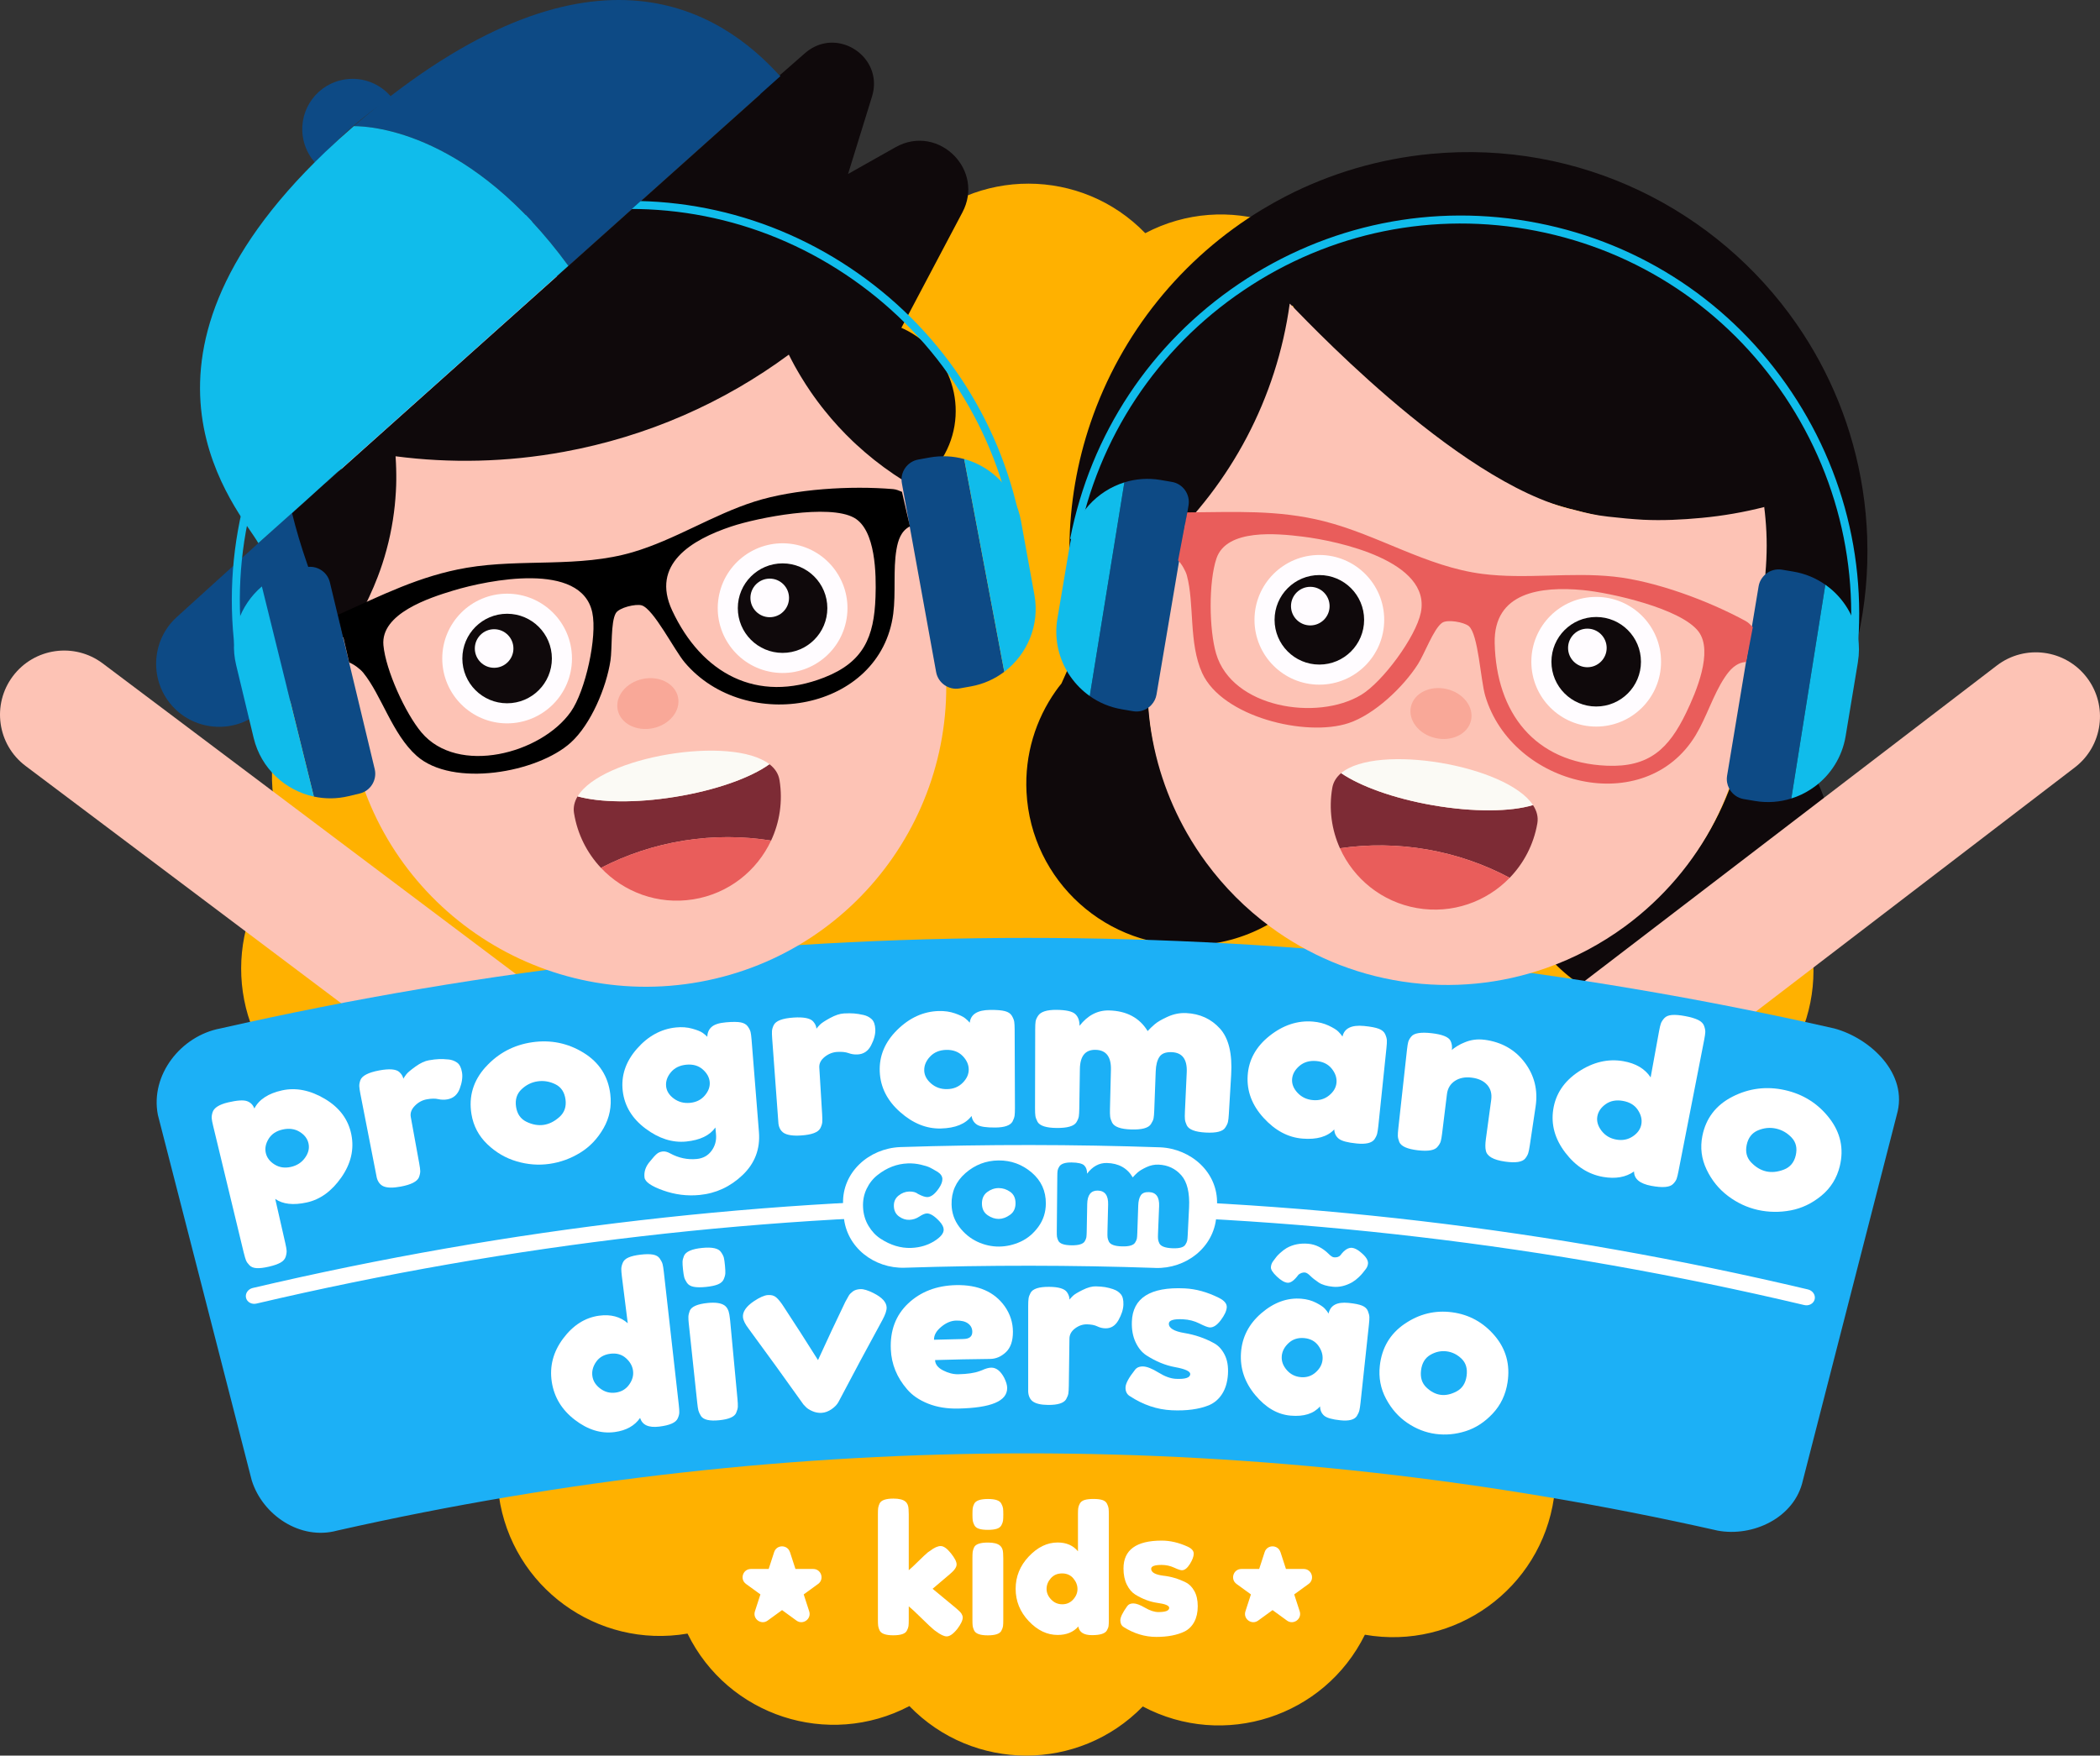
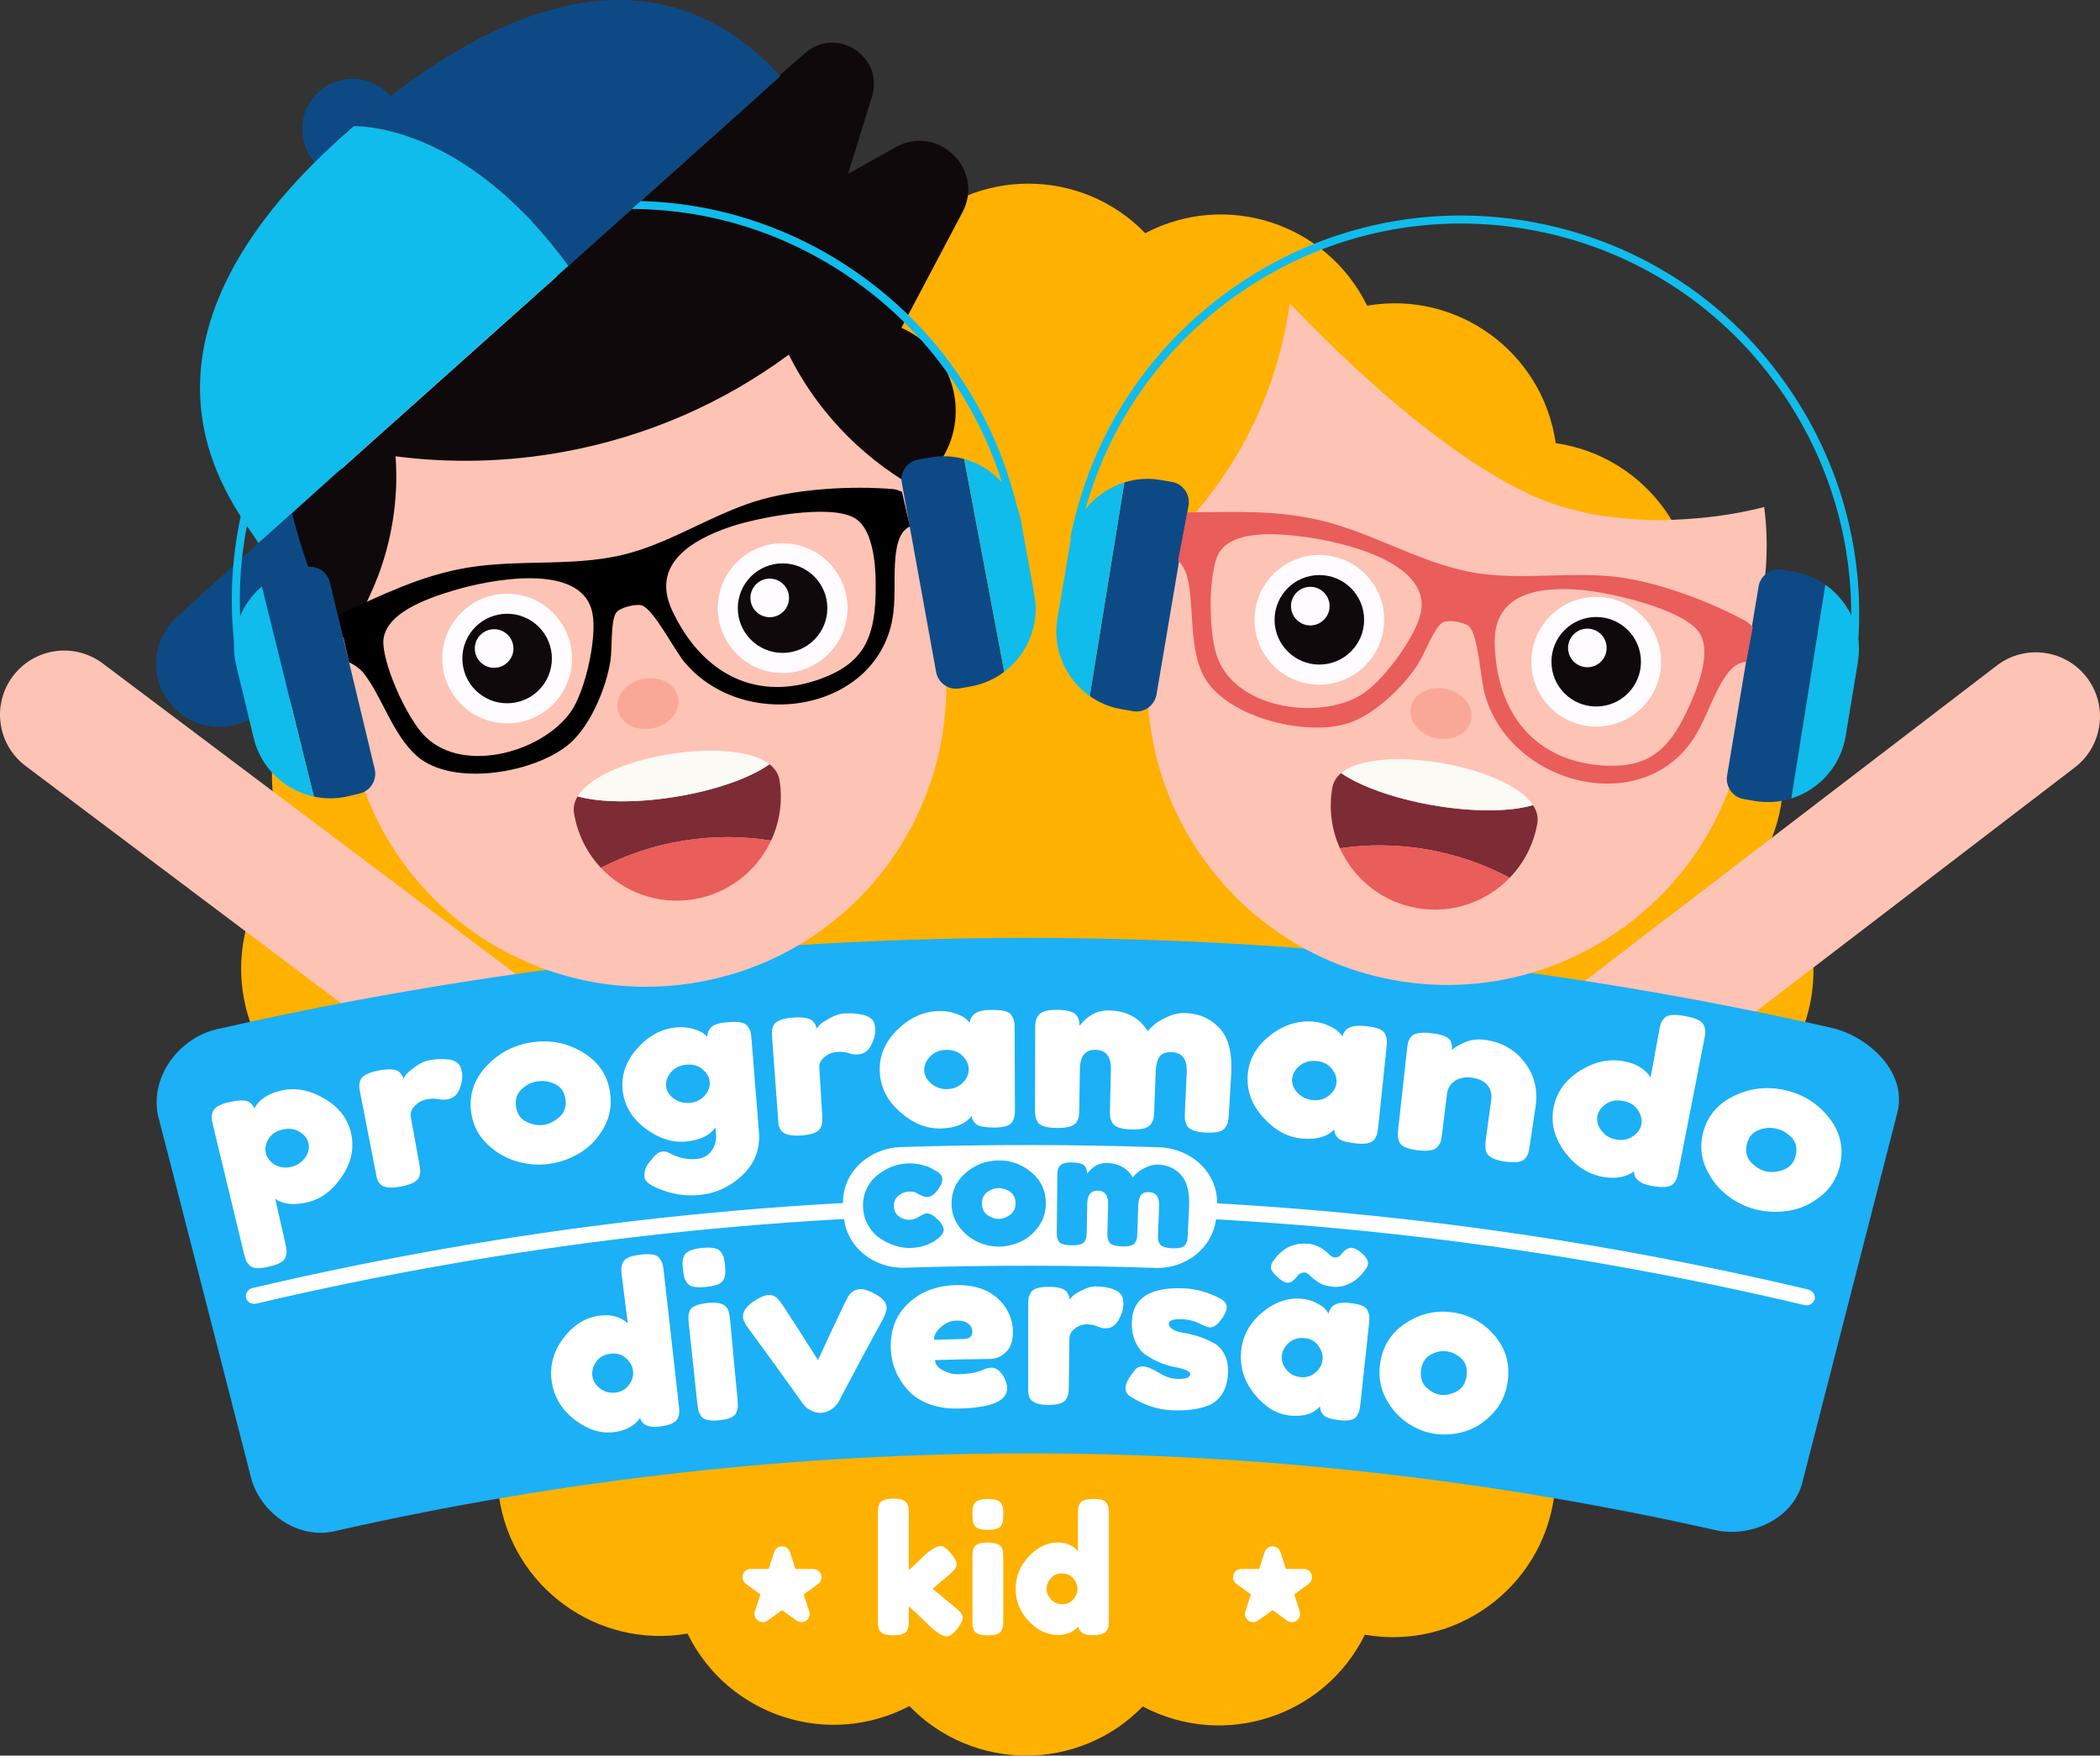
<svg xmlns="http://www.w3.org/2000/svg" id="Camada_2" data-name="Camada 2" viewBox="0 0 742.08 620.53">
  <rect x="0" y="0" width="742.08" height="620.53" fill="#333333" stroke="none" />
  <defs>
    <style>
      .cls-1 {
        fill: #fff;
      }

      .cls-2 {
        fill: #10bceb;
      }

      .cls-3 {
        fill: #7d2b35;
      }

      .cls-4 {
        fill: #ffb100;
      }

      .cls-5 {
        fill: none;
      }

      .cls-6 {
        fill: #1cb0f6;
      }

      .cls-7 {
        fill: #0d4a85;
      }

      .cls-8 {
        isolation: isolate;
      }

      .cls-9 {
        fill: #fdc3b5;
      }

      .cls-10 {
        fill: #f9a898;
      }

      .cls-11 {
        fill: #e95d5b;
      }

      .cls-12 {
        fill: #fbfaf5;
      }

      .cls-13 {
        fill: #fffcff;
      }

      .cls-14 {
        fill: #0f090b;
      }
    </style>
  </defs>
  <g id="Camada_2-2" data-name="Camada 2">
    <g id="Camada_1-2" data-name="Camada 1-2">
      <path class="cls-4" d="M623.47,301.92h0c23.21,22.62,23.14,59.94-.14,82.48h0c15.08,28.68,3.49,64.15-25.62,78.4h0c5.48,31.94-16.51,62.09-48.59,66.64h0c-4.66,32.07-34.89,53.95-66.81,48.37h0c-14.34,29.06-49.85,40.53-78.48,25.36h0c-22.62,23.21-59.94,23.14-82.48-.14h0c-28.68,15.08-64.15,3.49-78.4-25.62h0c-31.94,5.48-62.09-16.51-66.64-48.59h0c-32.07-4.66-53.95-34.89-48.37-66.81h0c-29.06-14.34-40.53-49.85-25.36-78.48h0c-23.21-22.62-23.14-59.94.14-82.48h0c-15.08-28.68-3.49-64.15,25.62-78.4h0c-5.48-31.94,16.51-62.09,48.59-66.64h0c4.66-32.07,34.89-53.95,66.81-48.37h0c14.34-29.06,49.85-40.53,78.48-25.36h0c22.62-23.21,59.94-23.14,82.48.14h0c28.68-15.08,64.15-3.49,78.4,25.62h0c31.94-5.48,62.09,16.51,66.64,48.59h0c32.07,4.66,53.95,34.89,48.37,66.81h0c29.06,14.34,40.53,49.85,25.36,78.48h0Z" />
      <path class="cls-9" d="M168.28,384.81c-4.74,0-9.53-1.48-13.61-4.55L9.05,270.74c-10.01-7.53-12.02-21.74-4.49-31.75,7.53-10.01,21.74-12.02,31.75-4.49l145.62,109.51c10.01,7.53,12.02,21.74,4.49,31.75-4.46,5.92-11.26,9.05-18.14,9.05Z" />
-       <path class="cls-14" d="M659.81,190.12c.42,12.05-.72,23.84-3.23,35.16h0c-2.17,9.84-5.39,19.33-9.53,28.32-1.94,4.22-4.09,8.33-6.43,12.32-.04.06-.05.12-.05.19.07,2.81.23,5.6.48,8.36.06-.05.13-.1.18-.15,1.22,2.34,2.28,4.76,3.16,7.26,4.12,11.61,4.51,24.64.26,37.24-10.1,29.89-42.59,45.98-72.57,35.92-8.99-3.02-16.73-8.04-22.89-14.4,10.03-3.79,19.4-9.07,27.81-15.6,3.34-2.59,6.52-5.38,9.56-8.36,5.06-5,9.64-10.51,13.64-16.46.21-.28.39-.58.59-.87.28-.42.57-.86.84-1.29,4.03-6.32,7.42-13.12,10.05-20.31.02.03.04.05.06.08,1.91-5.43,3.4-11.1,4.4-16.94.11-.72.24-1.43.34-2.15l.65-4.29,5.7-37.71c.69-4.54,1.08-9.08,1.17-13.57.01-.7.03-1.42.02-2.13v-.08c0-3.23-.16-6.45-.45-9.63-.11-1.34-.26-2.67-.42-3.99-.03-.16-.05-.3-.07-.46.02.16.04.31.05.47-.03,0-.05,0-.08.02-.65.14-2.01.31-3.95.42-9.95.61-35.55.17-64.55-7.68h0s-.05-.02-.07-.02c-3.52-.96-7.08-2.02-10.7-3.22-.03,0-.05-.02-.08-.03-30.47-10.05-62.93-28.73-84.06-62.99-.21-.31-.39-.63-.59-.95-.09-.14-.16-.27-.23-.42-.73-1.25-1.32-2.59-1.9-3.93-.15-.34-.64-.26-.68.11-.19,2.04-.41,4.08-.69,6.1-.03.21-.06.43-.09.65-4.15,30.26-17.82,57.87-38.15,79.31-2.1,2.22-4.27,4.37-6.52,6.46-.06.06-.09.13-.11.21l-3.21,21.32-.65,4.3c-.1.7-.2,1.39-.29,2.1-.26,1.98-.47,3.94-.6,5.91v.04c-.39,5.15-.39,10.24-.03,15.27.14,1.92.33,3.82.56,5.71.08.65.18,1.29.28,1.94.75,4.62,1.8,9.16,3.14,13.6.15.49.3.99.46,1.47.11.34.2.67.32,1,2.24,6.8,5.16,13.34,8.68,19.51,2.1,3.68,4.41,7.22,6.93,10.62,6.31,8.55,13.91,16.15,22.54,22.5-7.65,4.47-16.47,7.22-25.94,7.71-31.6,1.62-58.52-22.61-60.13-54.11-.68-13.26,3.24-25.7,10.36-35.78.63-.89,1.29-1.77,1.99-2.61.68-1.45,1.33-2.9,1.96-4.38,1.58-3.67,3.01-7.42,4.29-11.25.02-.06.02-.13,0-.2-.26-1.1-.49-2.19-.71-3.31-.93-4.73-1.65-9.57-2.11-14.49-.46-4.86-.66-9.7-.62-14.48.13-15.35,2.73-30.18,7.49-44.11,10.7-31.43,32.27-58.17,60.62-75.32,2.75-1.66,5.56-3.24,8.44-4.72,15.53-7.98,32.82-13.2,51.26-14.94,52.56-4.93,101.07,19.64,129.15,60.14,11.8,17.01,19.99,36.84,23.35,58.46.45,2.84.8,5.71,1.07,8.6.27,2.85.45,5.69.55,8.51l-.02.02Z" />
      <path class="cls-9" d="M556.31,400.81c-6.82,0-13.56-3.06-18.02-8.89-7.61-9.94-5.72-24.18,4.22-31.79l163.11-124.89c9.94-7.61,24.18-5.72,31.79,4.22,7.61,9.94,5.72,24.18-4.22,31.79l-163.11,124.89c-4.11,3.15-8.96,4.67-13.77,4.67Z" />
      <path class="cls-6" d="M606.93,541c-161.23-36.39-326.55-36.39-487.79,0-13.02,3.57-26.4-5.52-30.19-17.78-11.05-43.05-22.11-86.1-33.16-129.14-2.77-14.14,8.15-27.96,22.1-30.57,188.28-42.67,381.99-42.67,570.27,0,12.64,3.39,26.39,15.98,22.1,30.57-11.05,43.05-22.11,86.1-33.16,129.14-2.91,13.32-17.76,20.13-30.19,17.78h.02Z" />
      <path class="cls-1" d="M86.16,442.9c-3.62-14.99-7.23-29.99-10.85-44.98-.29-1.18-.45-2.06-.5-2.65s.05-1.29.3-2.11c.5-1.59,2.33-2.76,5.5-3.51,3.17-.74,5.38-.89,6.65-.45,1.26.44,2.14,1.31,2.62,2.61,1.65-3.19,4.93-5.34,9.81-6.41s9.95-.06,15.13,3.02,8.27,7.29,9.33,12.57-.15,10.34-3.55,15.2c-3.41,4.86-7.45,7.79-12.2,8.83-4.75,1.04-8.46.63-11.14-1.25l3.55,15.61c.27,1.18.43,2.07.47,2.66.04.58-.06,1.3-.32,2.15-.26.84-.86,1.54-1.81,2.08-.95.54-2.31,1.02-4.07,1.43s-3.21.59-4.33.54c-1.13-.06-1.99-.39-2.59-1.01s-1.01-1.2-1.23-1.74c-.22-.55-.47-1.41-.76-2.59h-.01ZM94.93,402.53c-1.05,1.7-1.38,3.37-1,5.02s1.41,3,3.09,4.05c1.68,1.05,3.59,1.34,5.73.87,2.14-.47,3.81-1.54,5.01-3.2,1.21-1.67,1.63-3.35,1.27-5.05-.36-1.7-1.4-3.09-3.12-4.15-1.71-1.06-3.72-1.34-6-.84s-3.95,1.61-4.99,3.31h.01Z" />
      <path class="cls-1" d="M158.41,374.46c1.2.12,2.24.5,3.12,1.13.88.63,1.45,1.78,1.73,3.45s0,3.59-.8,5.75c-.81,2.17-2.28,3.43-4.42,3.8-1.07.18-2.14.15-3.19-.09-1.06-.25-2.39-.23-4,.06-1.61.28-3.03,1.05-4.25,2.29-1.22,1.24-1.7,2.56-1.44,3.97,1.19,6.55,1.79,9.82,2.98,16.37.22,1.2.34,2.1.36,2.71s-.13,1.35-.45,2.22c-.63,1.51-2.77,2.6-6.43,3.29-2.79.53-4.92.49-6.27-.17-1.06-.52-1.88-1.6-2.22-3.04-.12-.49-.25-1.27-.44-2.26-2.14-10.92-3.21-16.38-5.34-27.29-.23-1.19-.36-2.09-.39-2.71-.03-.61.1-1.32.38-2.13.57-1.56,2.78-2.72,6.63-3.45,3.61-.68,5.98-.47,7.1.53.79.71,1.3,1.51,1.46,2.39.23-.42.59-.94,1.06-1.56.48-.62,1.57-1.54,3.27-2.76,1.71-1.22,3.27-1.95,4.69-2.19,1.42-.25,2.62-.39,3.61-.42.99-.04,2.08,0,3.28.13l-.03-.02Z" />
      <path class="cls-1" d="M171.64,377.12c4.41-4.87,9.92-7.79,16.46-8.73,6.54-.94,12.61.32,18.14,3.73,5.53,3.42,8.65,8.3,9.42,14.59.53,4.35-.27,8.37-2.39,12.07-2.11,3.7-4.86,6.58-8.25,8.66-3.39,2.08-7,3.39-10.86,3.94s-7.72.26-11.6-.89c-3.88-1.14-7.34-3.16-10.37-6.07s-4.9-6.44-5.59-10.61c-1.03-6.26.62-11.83,5.03-16.7h0ZM186.06,396.52c2.08,1,4.1,1.36,6.05,1.08s3.81-1.21,5.58-2.79c1.77-1.58,2.49-3.65,2.14-6.21s-1.53-4.35-3.56-5.35-4.12-1.35-6.28-1.04-4.07,1.26-5.72,2.84c-1.66,1.58-2.29,3.64-1.91,6.17.38,2.53,1.62,4.3,3.7,5.3h0Z" />
      <path class="cls-1" d="M252.82,398.5c-2,2.84-5.42,4.48-10.3,4.98-4.88.49-9.65-1.02-14.38-4.55-4.73-3.53-7.44-7.95-8.08-13.3-.63-5.35.99-10.31,4.94-14.85s8.6-7.09,13.88-7.62c2.06-.21,3.98-.07,5.74.43,1.76.49,2.99.99,3.68,1.48.69.49,1.23.96,1.64,1.4.05-1.49.56-2.66,1.56-3.52.99-.86,2.68-1.4,5.05-1.6,2.37-.21,4.12-.19,5.24.03,1.12.23,1.94.7,2.46,1.43.52.73.84,1.38.98,1.95s.25,1.46.35,2.67c.87,10.9,1.74,21.8,2.61,32.7.48,6.06-1.48,11.12-5.81,15.23-4.33,4.11-9.36,6.44-15.14,7.01-4.39.44-8.68-.1-12.89-1.6-4.21-1.5-6.42-3.03-6.6-4.6-.24-2.05.43-3.96,2-5.73.98-1.23,1.76-2.09,2.33-2.57.57-.49,1.26-.78,2.08-.87s1.7.13,2.65.67c3.02,1.64,6.15,2.3,9.42,1.98,2.22-.22,3.95-1.18,5.21-2.89,1.26-1.71,1.79-3.67,1.58-5.88-.09-.95-.13-1.42-.22-2.37h.02ZM235.38,383.95c.18,1.71,1.1,3.16,2.76,4.37,1.66,1.21,3.57,1.7,5.74,1.49,2.17-.22,3.9-1.08,5.19-2.61,1.3-1.53,1.87-3.12,1.72-4.78s-.99-3.14-2.5-4.46c-1.52-1.32-3.45-1.86-5.79-1.63-2.34.23-4.16,1.14-5.45,2.7-1.29,1.57-1.84,3.21-1.66,4.92h-.01Z" />
      <path class="cls-1" d="M305.06,358.73c1.17.26,2.16.76,2.95,1.49.79.73,1.23,1.94,1.3,3.63.07,1.69-.42,3.56-1.48,5.62s-2.66,3.14-4.83,3.24c-1.08.05-2.13-.1-3.15-.48-1.02-.37-2.34-.51-3.96-.42-1.63.09-3.12.68-4.47,1.76-1.36,1.09-1.99,2.34-1.9,3.77.4,6.64.6,9.97,1.01,16.61.07,1.21.08,2.13.03,2.74s-.29,1.33-.71,2.15c-.8,1.43-3.05,2.25-6.75,2.5-2.82.19-4.92-.1-6.18-.92-.99-.64-1.67-1.81-1.84-3.28-.06-.5-.1-1.29-.17-2.29-.82-11.09-1.23-16.64-2.04-27.74-.09-1.21-.11-2.12-.07-2.74.05-.61.25-1.3.63-2.07.75-1.48,3.07-2.37,6.96-2.63,3.65-.25,5.97.25,6.96,1.38.7.8,1.11,1.65,1.16,2.55.28-.39.69-.86,1.24-1.42.55-.56,1.73-1.35,3.57-2.35,1.83-1,3.47-1.54,4.9-1.62s2.64-.07,3.62.01c.98.08,2.06.26,3.23.52h-.01Z" />
      <path class="cls-1" d="M342.68,361.5c.32-2.96,2.7-4.49,7.15-4.53,2.38-.03,4.15.12,5.31.43s1.97.86,2.43,1.65.74,1.49.83,2.1c.09.61.14,1.52.15,2.73.04,11.09.06,16.64.1,27.73,0,1.22-.04,2.13-.12,2.73-.09.61-.33,1.31-.74,2.1-.82,1.38-2.83,2.07-6.04,2.1-3.21.03-5.37-.29-6.47-.99-1.1-.7-1.75-1.73-1.95-3.1-2.14,2.84-5.75,4.3-10.84,4.43s-9.88-1.8-14.41-5.81c-4.54-4-6.96-8.75-7.2-14.26-.24-5.51,1.79-10.45,6.15-14.76s9.29-6.55,14.71-6.69c2.07-.05,3.97.22,5.69.82s2.92,1.17,3.59,1.71c.68.54,1.24,1.08,1.67,1.6h0ZM326.59,378.36c.05,1.74.88,3.29,2.47,4.65s3.48,2.01,5.69,1.95c2.2-.05,4.02-.8,5.46-2.26,1.44-1.45,2.14-3.04,2.11-4.75-.03-1.72-.76-3.3-2.2-4.76-1.44-1.45-3.36-2.15-5.74-2.1-2.38.06-4.29.85-5.72,2.37s-2.12,3.15-2.06,4.9h0Z" />
      <path class="cls-1" d="M381.47,362.58c2.91-3.71,6.39-5.52,10.42-5.43,6.22.15,10.79,2.59,13.66,7.29.69-.77,1.53-1.57,2.5-2.41s2.51-1.73,4.62-2.68c2.11-.95,4.27-1.37,6.46-1.27,4.87.22,8.88,2.06,11.97,5.48,3.1,3.43,4.4,8.89,3.96,16.38-.33,5.54-.49,8.31-.82,13.84-.07,1.21-.17,2.12-.3,2.72-.12.6-.45,1.28-.96,2.05-.85,1.38-3.16,1.96-6.92,1.76-3.71-.2-5.94-1.04-6.69-2.56-.38-.81-.59-1.52-.65-2.13-.06-.61-.06-1.52,0-2.74.26-5.54.39-8.31.64-13.85.21-4.59-1.55-6.98-5.28-7.13-2.11-.09-3.56.46-4.36,1.65s-1.24,2.89-1.32,5.1c-.21,5.54-.31,8.31-.52,13.86-.05,1.27-.13,2.19-.24,2.77s-.42,1.25-.92,2.03c-.88,1.4-3.2,2.02-6.97,1.91-3.71-.11-5.96-.91-6.75-2.41-.39-.8-.63-1.51-.7-2.12s-.1-1.52-.07-2.74c.14-5.54.2-8.32.34-13.86.11-4.59-1.7-6.94-5.44-7.02-3.62-.07-5.46,2.2-5.53,6.8-.09,5.61-.13,8.41-.21,14.02-.02,1.22-.08,2.13-.17,2.73-.1.61-.39,1.3-.87,2.09-.9,1.36-3.21,2.01-6.92,1.98-3.71-.03-5.98-.75-6.8-2.18-.41-.79-.66-1.48-.75-2.06s-.13-1.51-.13-2.77c.03-11.16.04-16.73.06-27.89,0-1.21.05-2.13.14-2.73.09-.61.38-1.28.87-2.02.92-1.42,3.08-2.13,6.5-2.1,3.41.03,5.63.53,6.66,1.5,1.02.96,1.52,2.35,1.49,4.14h0Z" />
      <path class="cls-1" d="M474.4,366.38c.63-2.91,3.17-4.17,7.6-3.74,2.37.23,4.11.56,5.24,1,1.12.43,1.87,1.07,2.24,1.9.37.84.57,1.56.6,2.17.03.61-.02,1.53-.15,2.73-1.15,11.03-1.72,16.55-2.87,27.58-.13,1.21-.27,2.11-.42,2.71-.15.59-.47,1.27-.97,2.01-.96,1.28-3.04,1.76-6.24,1.44-3.2-.31-5.31-.87-6.33-1.68s-1.56-1.91-1.61-3.29c-2.44,2.59-6.18,3.66-11.26,3.24-5.08-.42-9.63-2.85-13.71-7.32s-5.98-9.44-5.63-14.95,2.9-10.19,7.7-14.02c4.8-3.82,9.94-5.52,15.35-5.07,2.07.17,3.93.65,5.57,1.42,1.65.78,2.78,1.48,3.39,2.09.62.61,1.11,1.2,1.49,1.77h0ZM456.59,381.42c-.13,1.74.52,3.36,1.96,4.88,1.44,1.52,3.25,2.37,5.45,2.55s4.09-.37,5.67-1.66c1.58-1.29,2.46-2.79,2.61-4.5s-.4-3.37-1.68-4.96c-1.28-1.6-3.11-2.5-5.48-2.7-2.38-.2-4.36.38-5.95,1.74-1.59,1.36-2.44,2.91-2.58,4.65h0Z" />
      <path class="cls-1" d="M524.58,367.51c6.06.8,10.82,3.51,14.25,8.09,3.42,4.58,4.67,9.75,3.81,15.5-.83,5.52-1.24,8.28-2.06,13.79-.18,1.2-.36,2.1-.54,2.68-.18.59-.53,1.22-1.05,1.89-1.03,1.29-3.41,1.65-7.15,1.12-4.15-.59-6.41-1.89-6.79-3.91-.23-.94-.22-2.3.02-4.08.75-5.53,1.13-8.29,1.88-13.82.29-2.15-.18-3.92-1.42-5.31-1.24-1.39-3.05-2.25-5.42-2.55-2.37-.31-4.36.08-5.99,1.15-1.62,1.07-2.56,2.64-2.81,4.68-.69,5.57-1.03,8.35-1.71,13.92-.15,1.21-.3,2.11-.47,2.7-.16.59-.52,1.23-1.08,1.9-.94,1.32-3.28,1.75-7.03,1.32-3.69-.43-5.87-1.39-6.54-2.9-.32-.83-.5-1.56-.52-2.17-.02-.61.03-1.52.17-2.73,1.02-9.29,2.04-18.59,3.07-27.88.13-1.15.27-2.03.43-2.62s.52-1.23,1.08-1.91c.99-1.22,3.4-1.62,7.23-1.17,3.7.43,5.92,1.32,6.6,2.62.5.95.67,2.08.51,3.34.29-.34.89-.79,1.82-1.37s1.82-1.02,2.66-1.34c2.21-.94,4.56-1.26,7.04-.93h0Z" />
      <path class="cls-1" d="M588.09,359.91c.6-.67,1.5-1.05,2.72-1.15s2.79.03,4.72.4c1.92.36,3.44.81,4.54,1.35,1.1.53,1.8,1.24,2.11,2.1.31.87.45,1.61.42,2.22-.03.61-.16,1.52-.39,2.71-3.03,15.48-6.05,30.95-9.08,46.43-.23,1.19-.45,2.08-.65,2.66-.2.58-.61,1.19-1.22,1.82-1.15,1.23-3.73,1.45-7.77.69-4.04-.76-6.06-2.44-6.07-5.07-2.91,2.05-6.53,2.68-10.9,1.93-5.24-.91-9.67-3.74-13.35-8.54-3.68-4.79-5.14-9.9-4.29-15.36.85-5.45,3.81-9.91,8.94-13.31,5.14-3.4,10.42-4.64,15.79-3.71,4.46.77,7.69,2.7,9.68,5.74,1.19-6.55,1.79-9.82,2.98-16.37.22-1.2.43-2.08.63-2.66.2-.58.6-1.21,1.19-1.88h0ZM565.97,399.73c1.3,1.67,3.03,2.69,5.21,3.07s4.11,0,5.81-1.14,2.7-2.56,3.01-4.25-.1-3.39-1.24-5.1c-1.13-1.71-2.9-2.77-5.28-3.19s-4.42-.03-6.09,1.16c-1.67,1.19-2.65,2.65-2.94,4.36s.22,3.41,1.51,5.08h.01Z" />
      <path class="cls-1" d="M612.17,387.65c5.85-3,12.06-3.78,18.53-2.35,6.47,1.44,11.73,4.76,15.73,9.91,3.99,5.15,5.2,10.82,3.7,16.98-1.04,4.26-3.22,7.74-6.51,10.45-3.29,2.71-6.9,4.44-10.82,5.18s-7.78.69-11.59-.15c-3.81-.85-7.33-2.49-10.57-4.93s-5.77-5.55-7.58-9.35c-1.81-3.79-2.32-7.76-1.49-11.9,1.25-6.22,4.76-10.85,10.62-13.85h-.02ZM618.84,410.89c1.6,1.67,3.36,2.72,5.29,3.15s4,.22,6.23-.63c2.22-.85,3.63-2.53,4.21-5.05s.1-4.61-1.45-6.26c-1.55-1.65-3.4-2.72-5.53-3.19s-4.26-.26-6.38.63c-2.11.89-3.44,2.6-3.97,5.1-.54,2.51,0,4.59,1.6,6.26h0Z" />
      <path class="cls-1" d="M220.06,446.35c.33-.81,1.01-1.44,2.05-1.89,1.04-.45,2.45-.78,4.24-.99,1.79-.21,3.24-.22,4.35-.03s1.93.66,2.44,1.39c.51.74.85,1.41,1,2s.3,1.49.43,2.7c1.76,15.66,3.53,31.32,5.29,46.98.14,1.21.2,2.12.18,2.73,0,.61-.19,1.31-.54,2.09-.65,1.51-2.84,2.47-6.57,2.92-3.74.45-5.98-.57-6.73-3.08-1.95,2.8-4.93,4.46-8.95,5-4.83.65-9.51-.78-14.1-4.3-4.59-3.51-7.33-7.98-8.17-13.43-.83-5.45.47-10.56,3.99-15.29s7.79-7.44,12.75-8.11c4.12-.55,7.5.35,10.11,2.68-.83-6.6-1.25-9.9-2.07-16.5-.15-1.2-.22-2.11-.21-2.73,0-.61.18-1.33.51-2.14h0ZM212.12,490.8c1.61,1.22,3.41,1.69,5.43,1.43,2.01-.27,3.59-1.19,4.74-2.77,1.15-1.58,1.63-3.23,1.41-4.93-.21-1.7-1.06-3.21-2.54-4.51-1.48-1.3-3.32-1.81-5.52-1.52s-3.87,1.25-4.99,2.87c-1.12,1.62-1.56,3.29-1.32,5.02s1.17,3.2,2.78,4.41h.01Z" />
      <path class="cls-1" d="M255.75,452.16c-.35.8-1.05,1.41-2.08,1.83-1.04.42-2.44.71-4.21.89-1.77.18-3.2.17-4.3-.04-1.1-.2-1.9-.68-2.41-1.42-.5-.74-.83-1.41-.98-2.01-.15-.59-.29-1.5-.42-2.7-.13-1.21-.18-2.12-.16-2.73.02-.61.19-1.31.51-2.08.64-1.5,2.79-2.45,6.42-2.81,3.58-.36,5.81.15,6.68,1.5.53.75.86,1.42,1,2.01.14.6.27,1.5.38,2.71s.16,2.12.13,2.73c-.03.61-.22,1.32-.57,2.12h.01ZM243.42,468.16c-.13-1.21-.18-2.12-.16-2.73.02-.61.18-1.33.49-2.16.64-1.45,2.74-2.36,6.32-2.72,2.68-.27,4.63.01,5.83.78,1.01.65,1.58,1.79,1.82,3.25.08.51.2,1.28.3,2.28,1.03,11.04,1.55,16.56,2.58,27.6.11,1.21.16,2.12.13,2.73-.02.61-.22,1.33-.57,2.16-.57,1.43-2.58,2.31-6.02,2.65-3.39.34-5.54-.15-6.44-1.49-.46-.75-.76-1.4-.91-1.97-.14-.57-.28-1.48-.41-2.74-1.18-11.06-1.77-16.58-2.95-27.64h0Z" />
      <path class="cls-1" d="M308.71,457.08c2.99,1.5,4.52,3.18,4.6,5.02.05,1.06-.45,2.53-1.47,4.43-5.26,9.62-10.43,19.27-15.53,28.98-.49.93-1.3,1.79-2.44,2.57-1.14.79-2.29,1.22-3.45,1.3s-2.28-.12-3.37-.6-1.87-.99-2.35-1.54c-.32-.33-.48-.49-.79-.82-6.37-8.97-12.81-17.87-19.33-26.73-1.26-1.64-1.94-3.01-2.04-4.11-.17-1.89,1.13-3.82,3.89-5.67,2-1.34,3.66-2.06,4.89-2.16s2.23.18,2.98.83,1.58,1.66,2.47,3.03c4.99,7.62,7.45,11.45,12.29,19.13,3.78-8.25,5.71-12.37,9.65-20.59.56-1.04.98-1.79,1.26-2.25s.75-.94,1.4-1.43c.65-.48,1.53-.76,2.65-.82s2.69.42,4.71,1.43h-.02Z" />
      <path class="cls-1" d="M357.94,470.72c.01,3.25-.82,5.65-2.48,7.22-1.67,1.57-3.51,2.36-5.54,2.39-7.8.09-11.7.17-19.49.4.04,1.48.98,2.69,2.81,3.64s3.64,1.41,5.44,1.37c3.16-.07,5.64-.43,7.43-1.09.36-.13.54-.2.9-.33,1.3-.6,2.39-.9,3.27-.91,1.75-.02,3.27,1.15,4.54,3.52.72,1.42,1.08,2.63,1.09,3.64.03,4.7-5.7,7.04-17.2,7.3-3.99.09-7.56-.48-10.71-1.73s-5.64-2.94-7.46-5.09c-3.59-4.14-5.52-8.84-5.75-14.11-.29-6.65,1.73-12.06,6.13-16.22,4.4-4.15,10.06-6.33,16.91-6.48,7.8-.17,13.57,2.36,17.23,7.51,1.91,2.73,2.87,5.73,2.88,8.97h0ZM340.48,473.28c2.1-.04,3.13-.9,3.1-2.59-.02-1.21-.52-2.18-1.51-2.9-.98-.72-2.38-1.06-4.18-1.02s-3.58.78-5.31,2.23c-1.74,1.45-2.57,2.96-2.53,4.55,4.17-.12,6.26-.17,10.43-.26h0Z" />
      <path class="cls-1" d="M393.44,455.72c1.06.34,1.92.91,2.6,1.7s.99,2.02.94,3.71-.64,3.52-1.75,5.49c-1.11,1.98-2.66,2.94-4.65,2.89-1-.02-1.95-.26-2.85-.7s-2.11-.68-3.6-.71c-1.5-.03-2.91.45-4.22,1.43-1.32.98-1.98,2.19-2,3.61-.09,6.65-.13,9.98-.22,16.63-.02,1.22-.07,2.13-.16,2.73-.09.61-.36,1.3-.8,2.09-.83,1.36-2.94,2.02-6.35,2-2.59-.02-4.49-.47-5.59-1.37-.86-.71-1.41-1.93-1.46-3.41-.02-.51,0-1.29,0-2.3v-27.8c0-1.21.04-2.12.13-2.73.08-.61.32-1.28.72-2.02.78-1.42,2.97-2.14,6.56-2.11,3.37.02,5.46.68,6.29,1.88.59.85.9,1.73.89,2.62.28-.36.7-.81,1.23-1.33.54-.52,1.68-1.22,3.44-2.08,1.75-.87,3.29-1.29,4.61-1.26,1.32.03,2.42.12,3.32.27.89.15,1.87.4,2.93.75v.02Z" />
      <path class="cls-1" d="M399.18,493.44c-1.01-.67-1.49-1.68-1.45-3.06.04-1.37,1.14-3.42,3.31-6.15.63-.88,1.62-1.29,2.96-1.24,1.34.05,3.14.77,5.38,2.15,2.24,1.39,4.28,2.13,6.13,2.22,3.32.16,5.02-.38,5.09-1.65.05-1-1.76-1.83-5.38-2.49-3.41-.62-6.79-2.02-10.12-4.16-1.56-1.01-2.82-2.55-3.8-4.61-.98-2.07-1.43-4.5-1.33-7.3.27-8.34,6.5-12.35,18.67-11.76,3.98.19,8.03,1.31,12.12,3.36,1.91.96,2.82,2.08,2.74,3.34-.08,1.26-.79,2.78-2.12,4.55s-2.63,2.62-3.91,2.55c-.67-.04-1.88-.5-3.63-1.39-1.76-.89-3.7-1.39-5.81-1.49-3.28-.16-4.94.35-4.99,1.51-.07,1.58,1.8,2.74,5.5,3.35,3.58.59,7.12,1.75,10.44,3.58,1.55.83,2.81,2.19,3.77,4.08.96,1.88,1.34,4.2,1.17,6.94-.18,2.74-.86,5.04-2.03,6.89-1.18,1.86-2.74,3.2-4.69,4.04-3.55,1.43-7.92,2.01-13.13,1.77-5.21-.24-10.14-1.92-14.87-5.03h-.02Z" />
      <path class="cls-1" d="M469.48,464.29c.61-2.91,2.96-4.18,7.04-3.77,2.18.22,3.78.54,4.81.97s1.71,1.06,2.04,1.89c.33.83.51,1.56.53,2.17.02.61-.04,1.52-.17,2.73-1.19,11.02-1.78,16.54-2.96,27.56-.13,1.21-.27,2.11-.41,2.7-.15.6-.45,1.27-.91,2.01-.9,1.29-2.82,1.77-5.75,1.47s-4.86-.84-5.79-1.65c-.93-.81-1.41-1.9-1.44-3.28-2.26,2.6-5.72,3.68-10.38,3.28s-8.81-2.82-12.52-7.27c-3.71-4.45-5.41-9.42-5.04-14.92s2.75-10.19,7.2-14.02,9.2-5.54,14.18-5.11c1.9.16,3.61.63,5.12,1.4s2.54,1.46,3.1,2.07c.56.61,1.01,1.2,1.35,1.76h0ZM480.74,442.56c1.91,1.52,2.79,2.89,2.67,4.1-.08.74-.38,1.42-.9,2.06-.52.64-.88,1.09-1.08,1.36-.2.27-.65.74-1.34,1.41-.7.67-1.47,1.26-2.31,1.76-2.29,1.26-4.52,1.78-6.71,1.57s-3.89-.71-5.09-1.51c-1.2-.8-2.19-1.58-2.94-2.33-.76-.75-1.39-1.15-1.9-1.2-.79-.07-1.55.19-2.28.76-1.47,2-2.75,2.95-3.85,2.86-1.1-.09-2.37-.83-3.82-2.21s-2.15-2.48-2.09-3.3c.06-.82.34-1.55.85-2.2.5-.65.85-1.11,1.05-1.39.19-.28.64-.75,1.35-1.41s1.48-1.25,2.32-1.76c2.21-1.25,4.75-1.76,7.6-1.52,2.62.23,5.04,1.42,7.24,3.59.73.76,1.35,1.16,1.86,1.21,1.02.1,1.79-.15,2.3-.73,1.38-1.88,2.76-2.75,4.13-2.62.85.09,1.84.58,2.95,1.49h-.01ZM452.94,479.37c-.14,1.74.45,3.36,1.75,4.87,1.31,1.51,2.96,2.35,4.98,2.53,2.02.18,3.76-.38,5.23-1.68s2.29-2.8,2.45-4.5c.16-1.71-.34-3.36-1.49-4.95-1.16-1.59-2.83-2.49-5.02-2.68-2.18-.19-4.02.4-5.49,1.76-1.47,1.36-2.28,2.91-2.42,4.65h0Z" />
      <path class="cls-1" d="M496.34,467.95c5.15-3.54,10.78-4.91,16.8-4.11,6.02.8,11.07,3.59,15.07,8.31,4,4.73,5.48,10.24,4.51,16.5-.67,4.33-2.43,8-5.26,11.01-2.83,3.02-6.01,5.08-9.54,6.2-3.53,1.12-7.05,1.45-10.59.98s-6.86-1.76-9.99-3.88c-3.13-2.11-5.65-4.97-7.56-8.56-1.92-3.6-2.66-7.49-2.19-11.69.71-6.3,3.6-11.24,8.75-14.77h0ZM504.04,490.4c1.58,1.51,3.26,2.38,5.05,2.62,1.79.24,3.67-.17,5.65-1.23s3.15-2.87,3.51-5.43-.22-4.59-1.75-6.08-3.29-2.37-5.27-2.63-3.92.15-5.79,1.24-2.97,2.91-3.28,5.45c-.32,2.54.31,4.56,1.89,6.07h-.01Z" />
      <path class="cls-1" d="M637.56,461.28c-180.42-42.73-366.43-42.91-546.93-.52-1.67.4-3.32-.5-3.69-2.02s.69-3.09,2.36-3.49c181.38-42.6,368.29-42.42,549.6.52,1.67.41,2.73,1.97,2.35,3.49s-2.03,2.42-3.69,2.02h0Z" />
      <path class="cls-1" d="M408.3,448.16c-29.57-1.01-59.07-1.03-88.65-.07-10.69.32-20.59-7.14-21.49-18.12-.1-1.78-.15-2.66-.25-4.44-.35-11.3,9.27-19.61,20.12-20.08,30.68-1,61.28-.97,91.96.08,10.84.49,20.45,8.81,20.08,20.11-.1,1.77-.15,2.66-.26,4.44-.92,10.98-10.83,18.43-21.52,18.09h.01Z" />
      <path class="cls-6" d="M315.87,426.39c.06,1.57.68,2.77,1.84,3.6,1.16.83,2.37,1.22,3.64,1.17,1.27-.05,2.44-.43,3.52-1.15s1.97-1.09,2.65-1.11c1.21-.04,2.71.9,4.49,2.82.95,1.05,1.44,2,1.46,2.85.04,1.41-1.15,2.72-3.19,4.03-2.21,1.42-5,2.37-8.3,2.49-3.7.13-7.31-.96-10.86-3.29-1.69-1.11-3.11-2.63-4.25-4.56s-1.77-4.08-1.89-6.47c-.12-2.39.3-4.58,1.26-6.57.96-1.99,2.25-3.62,3.87-4.88,3.27-2.59,6.84-3.96,10.68-4.1,1.55-.06,3.07.09,4.55.43,1.48.34,2.58.69,3.28,1.04.4.21.6.32,1,.53.75.42,1.33.76,1.74,1.01,1.08.71,1.63,1.54,1.65,2.49.02.94-.38,2.02-1.2,3.23-1.41,2.08-2.77,3.13-4.1,3.17-.77.02-1.87-.35-3.32-1.12-.75-.6-1.81-.88-3.16-.84-1.36.05-2.61.54-3.75,1.47s-1.68,2.19-1.61,3.76h0Z" />
      <path class="cls-6" d="M341.15,414.66c3.37-2.95,7.28-4.45,11.7-4.49,4.42-.04,8.33,1.39,11.71,4.26,3.38,2.88,5.04,6.55,5.01,10.99-.02,3.07-.9,5.8-2.63,8.18s-3.82,4.14-6.27,5.27c-2.45,1.13-4.99,1.71-7.62,1.74-2.63.02-5.19-.55-7.68-1.71-2.49-1.17-4.61-2.9-6.37-5.22-1.75-2.32-2.67-4.95-2.74-7.91-.1-4.44,1.51-8.15,4.88-11.1h0ZM348.98,429.52c1.3.89,2.61,1.33,3.93,1.32,1.33-.01,2.65-.48,3.97-1.42,1.32-.93,1.98-2.3,1.98-4.12s-.64-3.17-1.9-4.05c-1.26-.88-2.62-1.32-4.08-1.31s-2.82.49-4.06,1.43-1.85,2.31-1.83,4.11c.02,1.8.69,3.14,1.99,4.03h0Z" />
      <path class="cls-6" d="M384.12,414.87c1.96-2.59,4.3-3.86,7-3.8,4.17.1,7.23,1.8,9.16,5.09.47-.54,1.02-1.11,1.68-1.7.65-.59,1.68-1.22,3.1-1.89,1.41-.67,2.86-.98,4.33-.92,3.27.13,5.96,1.39,8.05,3.76,2.09,2.38,3,6.2,2.74,11.45-.19,3.88-.29,5.83-.48,9.71-.04.85-.1,1.49-.18,1.91s-.29.9-.64,1.44c-.57.97-2.12,1.4-4.67,1.28-2.51-.11-4.02-.69-4.54-1.75-.26-.57-.41-1.06-.45-1.49s-.05-1.07-.01-1.92c.16-3.89.23-5.83.39-9.71.13-3.22-1.06-4.88-3.57-4.97-1.42-.05-2.4.34-2.93,1.17-.54.83-.83,2.03-.88,3.58-.13,3.89-.2,5.83-.33,9.72-.03.89-.08,1.54-.15,1.94-.07.41-.28.88-.62,1.42-.59.98-2.16,1.43-4.71,1.35-2.51-.07-4.03-.63-4.56-1.68-.27-.56-.42-1.06-.47-1.48-.05-.43-.06-1.07-.04-1.92.1-3.89.14-5.83.24-9.72.08-3.22-1.14-4.86-3.65-4.92-2.43-.05-3.68,1.54-3.74,4.76-.07,3.93-.11,5.9-.18,9.83-.02.85-.06,1.49-.12,1.92-.07.42-.27.91-.6,1.46-.61.95-2.18,1.41-4.69,1.37-2.51-.03-4.04-.55-4.59-1.55-.27-.56-.44-1.04-.5-1.45s-.08-1.06-.07-1.95c.07-7.82.11-11.73.18-19.55,0-.85.04-1.49.11-1.92.07-.43.26-.9.59-1.41.62-.99,2.08-1.48,4.37-1.45s3.78.39,4.46,1.07,1.01,1.65.99,2.91h-.02Z" />
      <g class="cls-8">
        <g class="cls-8">
          <path class="cls-1" d="M329.54,561.56l8.29,6.86c1.04.87,1.69,1.54,1.96,2,.27.46.41.89.41,1.31,0,1-.65,2.35-1.93,4.05-1.41,1.75-2.66,2.62-3.74,2.62-.92,0-2.18-.6-3.8-1.81l-.62-.44c-.96-.79-2.43-2.17-4.43-4.15-2-1.97-3.51-3.38-4.55-4.21v4.8c0,.96-.03,1.67-.09,2.15-.06.48-.26,1.03-.59,1.65-.54,1.08-2.14,1.62-4.8,1.62s-4.22-.56-4.8-1.68c-.29-.62-.47-1.17-.53-1.65-.06-.48-.09-1.19-.09-2.15v-37.36c0-.96.03-1.67.09-2.15.06-.48.24-1.03.53-1.65.58-1.12,2.2-1.68,4.86-1.68,2,0,3.41.35,4.24,1.06.71.58,1.08,1.5,1.12,2.74.04.37.06.96.06,1.75v19.77c.75-.62,1.88-1.68,3.4-3.18,1.52-1.5,2.65-2.56,3.4-3.18l.75-.5c1.45-1.12,2.7-1.68,3.74-1.68s2.23.84,3.59,2.53c1.35,1.68,2.03,3,2.03,3.96s-.77,2.08-2.31,3.37l-6.17,5.24Z" />
          <path class="cls-1" d="M353.89,539.08c-.31.6-.86,1.03-1.65,1.28-.79.25-1.84.38-3.15.38s-2.36-.12-3.15-.38c-.79-.25-1.34-.69-1.65-1.31-.31-.62-.5-1.17-.56-1.65-.06-.48-.09-1.2-.09-2.15s.03-1.67.09-2.15c.06-.48.24-1.01.53-1.59.58-1.12,2.2-1.68,4.86-1.68s4.2.56,4.74,1.68c.33.62.53,1.18.59,1.65.06.48.09,1.2.09,2.15s-.03,1.67-.09,2.15c-.06.48-.25,1.02-.56,1.62ZM343.63,550.65c0-.96.03-1.67.09-2.15.06-.48.24-1.03.53-1.65.58-1.08,2.2-1.62,4.86-1.62,2,0,3.41.35,4.24,1.06.71.58,1.08,1.48,1.12,2.68.04.42.06,1.02.06,1.81v21.83c0,.96-.03,1.67-.09,2.15-.06.48-.26,1.03-.59,1.65-.54,1.08-2.14,1.62-4.8,1.62s-4.22-.56-4.8-1.68c-.29-.62-.47-1.16-.53-1.62-.06-.46-.09-1.18-.09-2.18v-21.89Z" />
          <path class="cls-1" d="M381.58,531.47c.31-.6.86-1.03,1.65-1.28.79-.25,1.84-.37,3.15-.37s2.36.12,3.15.37c.79.25,1.34.69,1.65,1.31s.5,1.18.56,1.65c.06.48.09,1.2.09,2.15v37.24c0,.96-.03,1.67-.09,2.15-.06.48-.26,1.01-.59,1.59-.62,1.12-2.38,1.68-5.27,1.68s-4.5-1.02-4.83-3.06c-1.75,2-4.18,2.99-7.3,2.99-3.74,0-7.15-1.63-10.23-4.9-3.08-3.26-4.62-7.07-4.62-11.41s1.55-8.16,4.65-11.44c3.1-3.28,6.5-4.93,10.2-4.93,3.08,0,5.47,1.04,7.17,3.12v-13.1c0-.96.03-1.67.09-2.15.06-.48.25-1.02.56-1.62ZM371.45,565.37c1.08,1.12,2.39,1.68,3.93,1.68s2.82-.56,3.84-1.68c1.02-1.12,1.53-2.36,1.53-3.71s-.49-2.61-1.47-3.77c-.98-1.16-2.3-1.75-3.96-1.75s-2.99.57-3.99,1.71c-1,1.14-1.5,2.4-1.5,3.77s.54,2.62,1.62,3.74Z" />
-           <path class="cls-1" d="M397.08,575.1c-.79-.5-1.19-1.29-1.19-2.37s.79-2.72,2.37-4.93c.46-.71,1.19-1.06,2.21-1.06s2.4.51,4.15,1.53c1.75,1.02,3.33,1.53,4.74,1.53,2.54,0,3.8-.5,3.8-1.5,0-.79-1.39-1.37-4.18-1.75-2.62-.37-5.22-1.35-7.8-2.93-1.21-.75-2.2-1.92-2.99-3.52-.79-1.6-1.18-3.5-1.18-5.71,0-6.57,4.51-9.85,13.53-9.85,2.95,0,5.99.71,9.11,2.12,1.46.67,2.18,1.5,2.18,2.5s-.46,2.22-1.37,3.68c-.92,1.46-1.85,2.18-2.81,2.18-.5,0-1.42-.31-2.78-.94-1.35-.62-2.82-.94-4.4-.94-2.45,0-3.68.46-3.68,1.37,0,1.25,1.41,2.06,4.24,2.43,2.74.29,5.4,1.08,7.98,2.37,1.21.58,2.21,1.59,3.02,3.02.81,1.43,1.22,3.23,1.22,5.4s-.41,4-1.22,5.52c-.81,1.52-1.94,2.65-3.4,3.4-2.66,1.29-6,1.93-10.01,1.93s-7.87-1.16-11.57-3.49Z" />
        </g>
      </g>
      <path class="cls-1" d="M279.15,548.59l1.94,5.98h6.29c2.83,0,4.01,3.63,1.72,5.29l-5.09,3.7,1.94,5.98c.88,2.69-2.21,4.94-4.5,3.27l-5.09-3.7-5.09,3.7c-2.29,1.67-5.38-.58-4.5-3.27l1.94-5.98-5.09-3.7c-2.29-1.67-1.11-5.29,1.72-5.29h6.29l1.94-5.98c.88-2.69,4.69-2.69,5.56,0h.02Z" />
      <path class="cls-1" d="M452.48,548.59l1.94,5.98h6.29c2.83,0,4.01,3.63,1.72,5.29l-5.09,3.7,1.94,5.98c.88,2.69-2.21,4.94-4.5,3.27l-5.09-3.7-5.09,3.7c-2.29,1.67-5.38-.58-4.5-3.27l1.94-5.98-5.09-3.7c-2.29-1.67-1.11-5.29,1.72-5.29h6.29l1.94-5.98c.88-2.69,4.69-2.69,5.56,0h.02Z" />
      <path class="cls-9" d="M623.84,202.71v.16h0v.14c-.11,4.29-.49,8.62-1.15,12.96l-5.75,38.05-.6,3.95c-.1.72-.23,1.43-.34,2.15-1.11,6.43-2.79,12.63-4.98,18.56-5.79,15.76-15.18,29.58-27.05,40.67-3.08,2.88-6.32,5.58-9.71,8.07-8.5,6.25-17.93,11.26-27.97,14.78-15.77,5.53-33.05,7.42-50.64,4.75-17.55-2.66-33.47-9.53-46.88-19.46-8.61-6.35-16.17-13.95-22.48-22.5-2.51-3.4-4.81-6.94-6.91-10.62-3.51-6.17-6.42-12.71-8.65-19.51-.12-.33-.21-.67-.32-1-.16-.49-.31-.98-.46-1.47-2.16-7.17-3.57-14.63-4.15-22.26-.46-5.87-.42-11.85.16-17.89v-.06c.08-3.7.37-7.42.86-11.17.08-.71.18-1.39.28-2.1l3.89-25.74c23.97-22.23,40.16-52.42,44.76-85.86,1.63,1.3,58.51,63.48,100.45,72.89,4.7,1.25,7.67,1.9,12.03,2.4,4.52.52,8.52.89,12.44,1.11,6.78.32,13.64,0,20.59-.66,7.59-.71,14.98-2,22.14-3.83-.02-.16-.04-.31-.04-.47.02.16.05.31.06.46.17,1.32.32,2.66.43,3.99.6,6.4.6,12.92-.03,19.51h.02Z" />
      <circle class="cls-13" cx="466.22" cy="219.08" r="22.92" />
      <circle class="cls-14" cx="466.22" cy="219.08" r="15.82" />
      <circle class="cls-13" cx="463.02" cy="214.24" r="6.82" />
      <circle class="cls-13" cx="564.05" cy="233.9" r="22.92" />
      <circle class="cls-14" cx="564.05" cy="233.9" r="15.82" />
      <circle class="cls-13" cx="560.93" cy="229.02" r="6.82" />
      <path class="cls-3" d="M543.25,291.04c-1.31,7.53-4.83,14.12-9.77,19.23-8.9-4.75-18.68-8.18-29.16-10.01-10.48-1.82-20.84-1.89-30.82-.43-2.92-6.48-4.01-13.87-2.7-21.4.36-2.04,1.46-3.77,3.11-5.16,6.77,4.62,18.57,8.94,32.36,11.34,14.47,2.52,27.61,2.33,35.44-.05,1.35,2.05,1.93,4.2,1.54,6.48h0Z" />
      <path class="cls-11" d="M533.48,310.27c-8.19,8.47-20.29,12.87-32.76,10.7-12.47-2.17-22.37-10.4-27.22-21.13,9.99-1.46,20.34-1.39,30.82.43s20.25,5.26,29.16,10.01h0Z" />
      <path class="cls-12" d="M541.72,284.56c-7.82,2.37-20.97,2.56-35.44.05-13.79-2.4-25.6-6.72-32.36-11.34,12.65-10.62,58.5-2.83,67.8,11.29Z" />
      <path class="cls-7" d="M645.02,206.67l-10.15,63.81-1.87,11.75c-4.01,1.27-8.36,1.63-12.78.89l-4.02-.68c-2.16-.36-3.94-1.66-4.98-3.42-.07-.12-.14-.24-.2-.36-.67-1.28-.96-2.76-.74-4.29,0-.06.01-.11.02-.17l3.63-21.83,7.51-45.12c.28-1.71,1.17-3.18,2.4-4.24h0c.06-.06.12-.11.17-.15,1.54-1.25,3.57-1.85,5.66-1.51l4.02.68c4.21.7,8.04,2.32,11.33,4.64h0Z" />
      <path class="cls-2" d="M656.54,233.99l-4.36,26.28c-1.23,7.32-5.25,13.53-10.79,17.67-.5.38-1.02.73-1.55,1.07-2.11,1.38-4.41,2.47-6.84,3.22l1.87-11.75,10.15-63.81c.85.6,1.65,1.23,2.43,1.91,4.84,4.28,8.14,10.2,9.13,16.7h0c.44,2.83.44,5.75-.05,8.71h0Z" />
      <line class="cls-5" x1="648.23" y1="203.06" x2="647.02" y2="211.67" />
      <path class="cls-7" d="M420,178.59l-1.13,6.67-1.42,8.4-.13.78-4.58,27.07-4.06,24c-.24,1.39-.87,2.63-1.77,3.61-.29.35-.64.66-1.01.93-.03.03-.06.05-.1.07-1.5,1.09-3.41,1.6-5.37,1.27l-4.02-.69c-4.2-.71-8.04-2.34-11.32-4.67l2.4-14.84,9.83-60.69c4.01-1.25,8.37-1.6,12.78-.85l4.02.69c3.88.65,6.52,4.37,5.88,8.26h0Z" />
      <path class="cls-2" d="M397.32,170.5l-9.83,60.69-2.4,14.84c-2.66-1.89-4.96-4.22-6.81-6.87-.44-.63-.86-1.28-1.24-1.94-3.15-5.42-4.5-11.92-3.39-18.54l4.25-25.19.19-1.08c1.81-10.65,9.55-18.89,19.25-21.91h-.02Z" />
      <path class="cls-7" d="M121.07,225.19l-4.91,4.45-23.74,21.51c-9.09,8.24-23.26,7.54-31.5-1.55-2.87-3.18-4.66-6.97-5.38-10.9-1.35-7.36,1.01-15.24,6.93-20.6l25.11-22.76,16.32-14.79c2.88,11.71,7.25,24.38,13.32,38.09l3.83,6.55h.02Z" />
      <path class="cls-9" d="M201.59,96.67h0c57.6-10.55,112.84,27.59,123.39,85.19l7.65,41.77c10.55,57.6-27.59,112.85-85.19,123.4h0c-57.6,10.55-112.84-27.59-123.39-85.19l-7.65-41.77c-10.55-57.6,27.59-112.85,85.19-123.4Z" />
      <circle class="cls-13" cx="179.2" cy="232.76" r="22.92" />
      <circle class="cls-14" cx="179.2" cy="232.76" r="15.82" />
      <circle class="cls-13" cx="174.61" cy="229.22" r="6.82" />
      <circle class="cls-13" cx="276.54" cy="214.95" r="22.92" transform="translate(20.07 453.48) rotate(-80.78)" />
      <circle class="cls-14" cx="276.54" cy="214.95" r="15.82" />
      <circle class="cls-13" cx="272" cy="211.34" r="6.82" />
      <path class="cls-3" d="M275.46,275.75c1.21,7.55.03,14.92-2.98,21.36-9.97-1.59-20.32-1.66-30.83.02-10.5,1.68-20.32,4.99-29.29,9.62-4.87-5.18-8.3-11.81-9.52-19.36-.33-2.05.15-4.04,1.26-5.9,7.9,2.16,20.47,2.41,34.29.19,14.5-2.33,26.87-6.78,33.5-11.57,1.94,1.5,3.2,3.34,3.56,5.63h.01Z" />
      <path class="cls-11" d="M272.48,297.11c-4.99,10.67-15,18.77-27.5,20.77-12.5,2.01-24.54-2.55-32.62-11.13,8.97-4.63,18.78-7.93,29.29-9.62,10.5-1.68,20.86-1.62,30.83-.02Z" />
      <path class="cls-12" d="M271.9,270.12c-6.63,4.79-19,9.25-33.5,11.57-13.82,2.22-26.39,1.97-34.29-.19,8.5-14.16,54.4-21.71,67.79-11.38Z" />
      <path class="cls-14" d="M318.81,115.31l-.29.55.41.2.53.24c17.87,8.52,23.82,31.05,12.47,47.27l-6.79,9.71c-.89-.49-1.78-.98-2.66-1.5-.66-.38-1.32-.77-1.98-1.17-.08-.04-.15-.08-.22-.13-.64-.39-1.28-.79-1.92-1.2-.86-.54-1.72-1.11-2.57-1.68-4.68-3.17-9.12-6.7-13.27-10.54-.35-.32-.69-.64-1.04-.97-3.59-3.42-6.96-7.07-10.08-10.98-.35-.43-.69-.86-1.03-1.29-.54-.68-1.06-1.37-1.57-2.07-.42-.56-.84-1.14-1.24-1.71-.35-.5-.7-1-1.06-1.51-1.18-1.72-2.32-3.49-3.41-5.29-.15-.24-.3-.5-.45-.75-.29-.48-.57-.96-.85-1.45-.72-1.23-1.41-2.49-2.07-3.77-.34-.64-.66-1.28-.98-1.92-22.82,16.86-49.75,28.91-79.54,34.36-20.15,3.69-40.15,4.08-59.42,1.57.06.82.11,1.63.14,2.45.03.64.05,1.26.07,1.89.02.71.03,1.42.04,2.12v.08c0,.65,0,1.31,0,1.96,0,.61-.02,1.22-.04,1.84-.02.72-.05,1.44-.1,2.16-.04.82-.1,1.65-.17,2.46-.06.82-.14,1.64-.22,2.45-.09.82-.19,1.64-.29,2.45-.23,1.77-.5,3.54-.83,5.3-.16.87-.33,1.74-.52,2.62-.17.81-.35,1.62-.55,2.42-.03.13-.06.27-.1.41-.19.78-.39,1.56-.6,2.34-.22.86-.47,1.71-.72,2.55-.02.07-.04.16-.07.23-.23.77-.47,1.54-.72,2.3-.26.8-.54,1.6-.82,2.4-.02.08-.05.16-.09.24-.22.64-.46,1.28-.71,1.92-.91,2.38-1.9,4.72-2.98,7.02-.19.4-.38.81-.58,1.22-1.14,2.34-2.37,4.64-3.69,6.88-.33.56-.66,1.13-1,1.68-.02.03-.04.07-.06.1-.02.02-.02.03-.04.06-.32.53-.66,1.06-1,1.59-.55.86-1.11,1.71-1.69,2.55l-2.25.56-.1-.17-3.77-6.45c-5.98-13.5-10.29-25.97-13.12-37.51h0l.59-.54.4-.36,10.17-9.21c.36-.33.73-.62,1.12-.89L268.7,33.34c-.15-.11-.31-.22-.46-.34l13.13-11.5,3.11-2.73c.28-.24.55-.47.84-.68.25-.2.51-.38.77-.55.31-.22.62-.41.94-.59h0s.08-.05.12-.06c.25-.15.5-.28.76-.4.26-.13.52-.24.78-.35.09-.04.18-.08.28-.11.24-.09.49-.19.73-.26.23-.07.45-.14.68-.21.11-.03.22-.06.34-.08.27-.07.54-.13.8-.18,9.91-1.81,20.13,7.5,16.62,18.83l-8.46,27.36,16.77-9.45c7.68-4.33,15.82-2.13,20.84,3.07,4.75,4.93,6.7,12.56,2.81,19.93l-21.28,40.27h0Z" />
      <path class="cls-7" d="M138.35,34.39c-10.04,6.52-19.05,14.4-26.79,23.36-2.39-2.57-4.04-5.86-4.57-9.59-1.39-9.72,5.35-18.72,15.07-20.11,6.39-.92,12.48,1.69,16.29,6.34Z" />
      <path class="cls-2" d="M654.32,244.48l-2.78-.54c7.1-36.29-.29-73.16-20.83-103.83-20.53-30.66-51.75-51.44-87.88-58.51-36.14-7.07-72.88.41-103.46,21.07-30.58,20.66-51.33,52.02-58.43,88.31l-2.78-.54c7.24-37.03,28.42-69.03,59.62-90.11,31.21-21.08,68.7-28.72,105.59-21.5,36.88,7.22,68.74,28.42,89.69,59.71,20.96,31.29,28.5,68.92,21.25,105.95Z" />
      <path class="cls-7" d="M340.71,162.25l14.17,75.2c-3.35,2.54-7.32,4.35-11.73,5.15l-4.02.72c-3.87.71-7.62-1.89-8.33-5.77l-12.11-66.78c-.71-3.87,1.9-7.62,5.77-8.33l4.01-.73c4.2-.76,8.35-.52,12.23.54h0Z" />
      <path class="cls-2" d="M360.78,184.09l4.76,26.21c1.92,10.63-2.55,21.02-10.65,27.15l-14.17-75.2c9.99,2.74,18.09,11,20.06,21.84h0Z" />
      <path class="cls-7" d="M110.91,281.56l-18.37-74.28c3.2-2.73,7.07-4.76,11.42-5.8l3.97-.94c3.83-.92,7.72,1.46,8.64,5.29l15.84,66c.92,3.83-1.46,7.72-5.29,8.64l-3.97.95c-4.15.99-8.31.99-12.24.14h0Z" />
      <path class="cls-2" d="M89.65,260.89l-6.22-25.9c-2.51-10.51,1.36-21.13,9.11-27.71l18.37,74.28c-10.13-2.18-18.68-9.97-21.26-20.67Z" />
      <path class="cls-2" d="M84.09,236.78c-13.54-76.71,37.59-150.1,113.99-163.59,37.01-6.54,74.36,1.79,105.17,23.44,30.81,21.65,51.39,54.04,57.95,91.2l-2.79.49c-6.43-36.42-26.6-68.16-56.79-89.37-30.19-21.22-66.79-29.37-103.05-22.97-74.86,13.22-124.97,85.14-111.69,160.31l-2.79.49Z" />
      <path d="M318.73,173.85l2.81,12.2c-3.19,1.65-4.2,4.93-4.76,8.21-1.21,7.09-.18,15.29-1.13,22.66-4.44,34.34-52.1,42.74-73.68,17.24-3.71-4.39-10.99-18.92-15.22-20.19-2.05-.61-8,.77-9.15,2.78-1.84,3.21-1.23,12.47-1.88,16.73-1.44,9.47-6.88,22.54-14.04,29.01-11.79,10.65-41.73,15.96-54.44,4.67-8.64-7.68-12.38-21.37-18.9-29.41-1.06-1.31-3.34-2.99-4.96-3.6l-3.88-16.85c15.13-6.78,28.83-13.8,45.45-16.62,19.47-3.3,39.59.11,58.69-5.52,14.84-4.37,28.26-13.19,42.97-17.87,14.18-4.51,34.12-5.67,48.99-4.41,1.15.1,2.1.55,3.13.96h0ZM160.22,208.72c-8.52,2.58-25.76,8.14-24.73,19.34.8,8.78,7.73,24.03,13.45,30.83,12.88,15.3,42.31,7.53,52.77-7.31,5.13-7.27,9.42-26.46,7.59-35.08-3.87-18.23-36.88-11.47-49.08-7.78h0ZM258.41,186.09c-13.98,4.67-28.55,13.31-20.87,29.72,10.39,22.21,29.91,32.99,53.73,23.65,13.9-5.45,17.62-14.24,18.11-28.45.28-8,.1-23.71-7.56-28-8.88-4.97-33.91-.09-43.41,3.08Z" />
      <path class="cls-11" d="M619.4,221.67l-2.35,12.3c-3.59.22-5.83,2.81-7.67,5.6-3.97,6-6.33,13.92-10.17,20.28-17.91,29.63-64.91,18.11-74.38-13.93-1.63-5.51-2.43-21.75-5.79-24.61-1.63-1.39-7.63-2.52-9.5-1.14-2.98,2.2-6.15,10.91-8.46,14.55-5.14,8.09-15.38,17.85-24.55,20.88-15.08,4.99-44.62-2.22-51.7-17.68-4.81-10.51-2.71-24.54-5.43-34.54-.44-1.62-1.85-4.08-3.09-5.29l3.24-16.98c16.58-.1,31.94-1.01,48.29,3.12,19.15,4.83,36.19,16.07,55.93,18.61,15.34,1.98,31.17-.68,46.53.97,14.79,1.59,33.51,8.57,46.61,15.72,1.01.55,1.7,1.35,2.48,2.14h0ZM460.29,189.67c-8.83-1.08-26.85-2.93-30.43,7.72-2.81,8.36-2.62,25.11-.12,33.64,5.62,19.19,35.68,23.95,51.24,14.59,7.62-4.59,19.29-20.42,21.09-29.04,3.81-18.24-29.12-25.37-41.77-26.91h-.01ZM559.26,208.56c-14.67-1.36-31.49.67-31.08,18.78.55,24.52,14.07,42.25,39.63,43.31,14.92.62,21.86-5.93,28.04-18.74,3.48-7.21,9.65-21.65,4.37-28.67-6.12-8.13-31-13.75-40.97-14.68h.01Z" />
      <ellipse class="cls-10" cx="509.21" cy="252.21" rx="8.89" ry="10.89" transform="translate(148.45 691.25) rotate(-76.94)" />
      <ellipse class="cls-10" cx="228.94" cy="248.68" rx="10.89" ry="8.89" transform="translate(-47.18 53.71) rotate(-12.14)" />
      <path class="cls-7" d="M275.8,26.88l-74.95,67.05c-34.3-46.9-68.9-49.37-75.81-49.36,1.86-1.61,3.78-3.22,5.77-4.86C210.73-25.96,255.43,4.72,275.33,26.54c.13.15.32.23.47.34Z" />
      <path class="cls-2" d="M200.85,93.94l-2.14,1.92-78.55,70.27c-.4.27-.77.57-1.14.9l-10.33,9.35-.41.37-.6.54h0l-16.4,14.67c-6.41-11.31-54.73-63.26,23.62-138.2,3.16-3.02,6.53-6.08,10.12-9.18,6.91,0,41.51,2.46,75.81,49.36h.02Z" />
    </g>
  </g>
</svg>